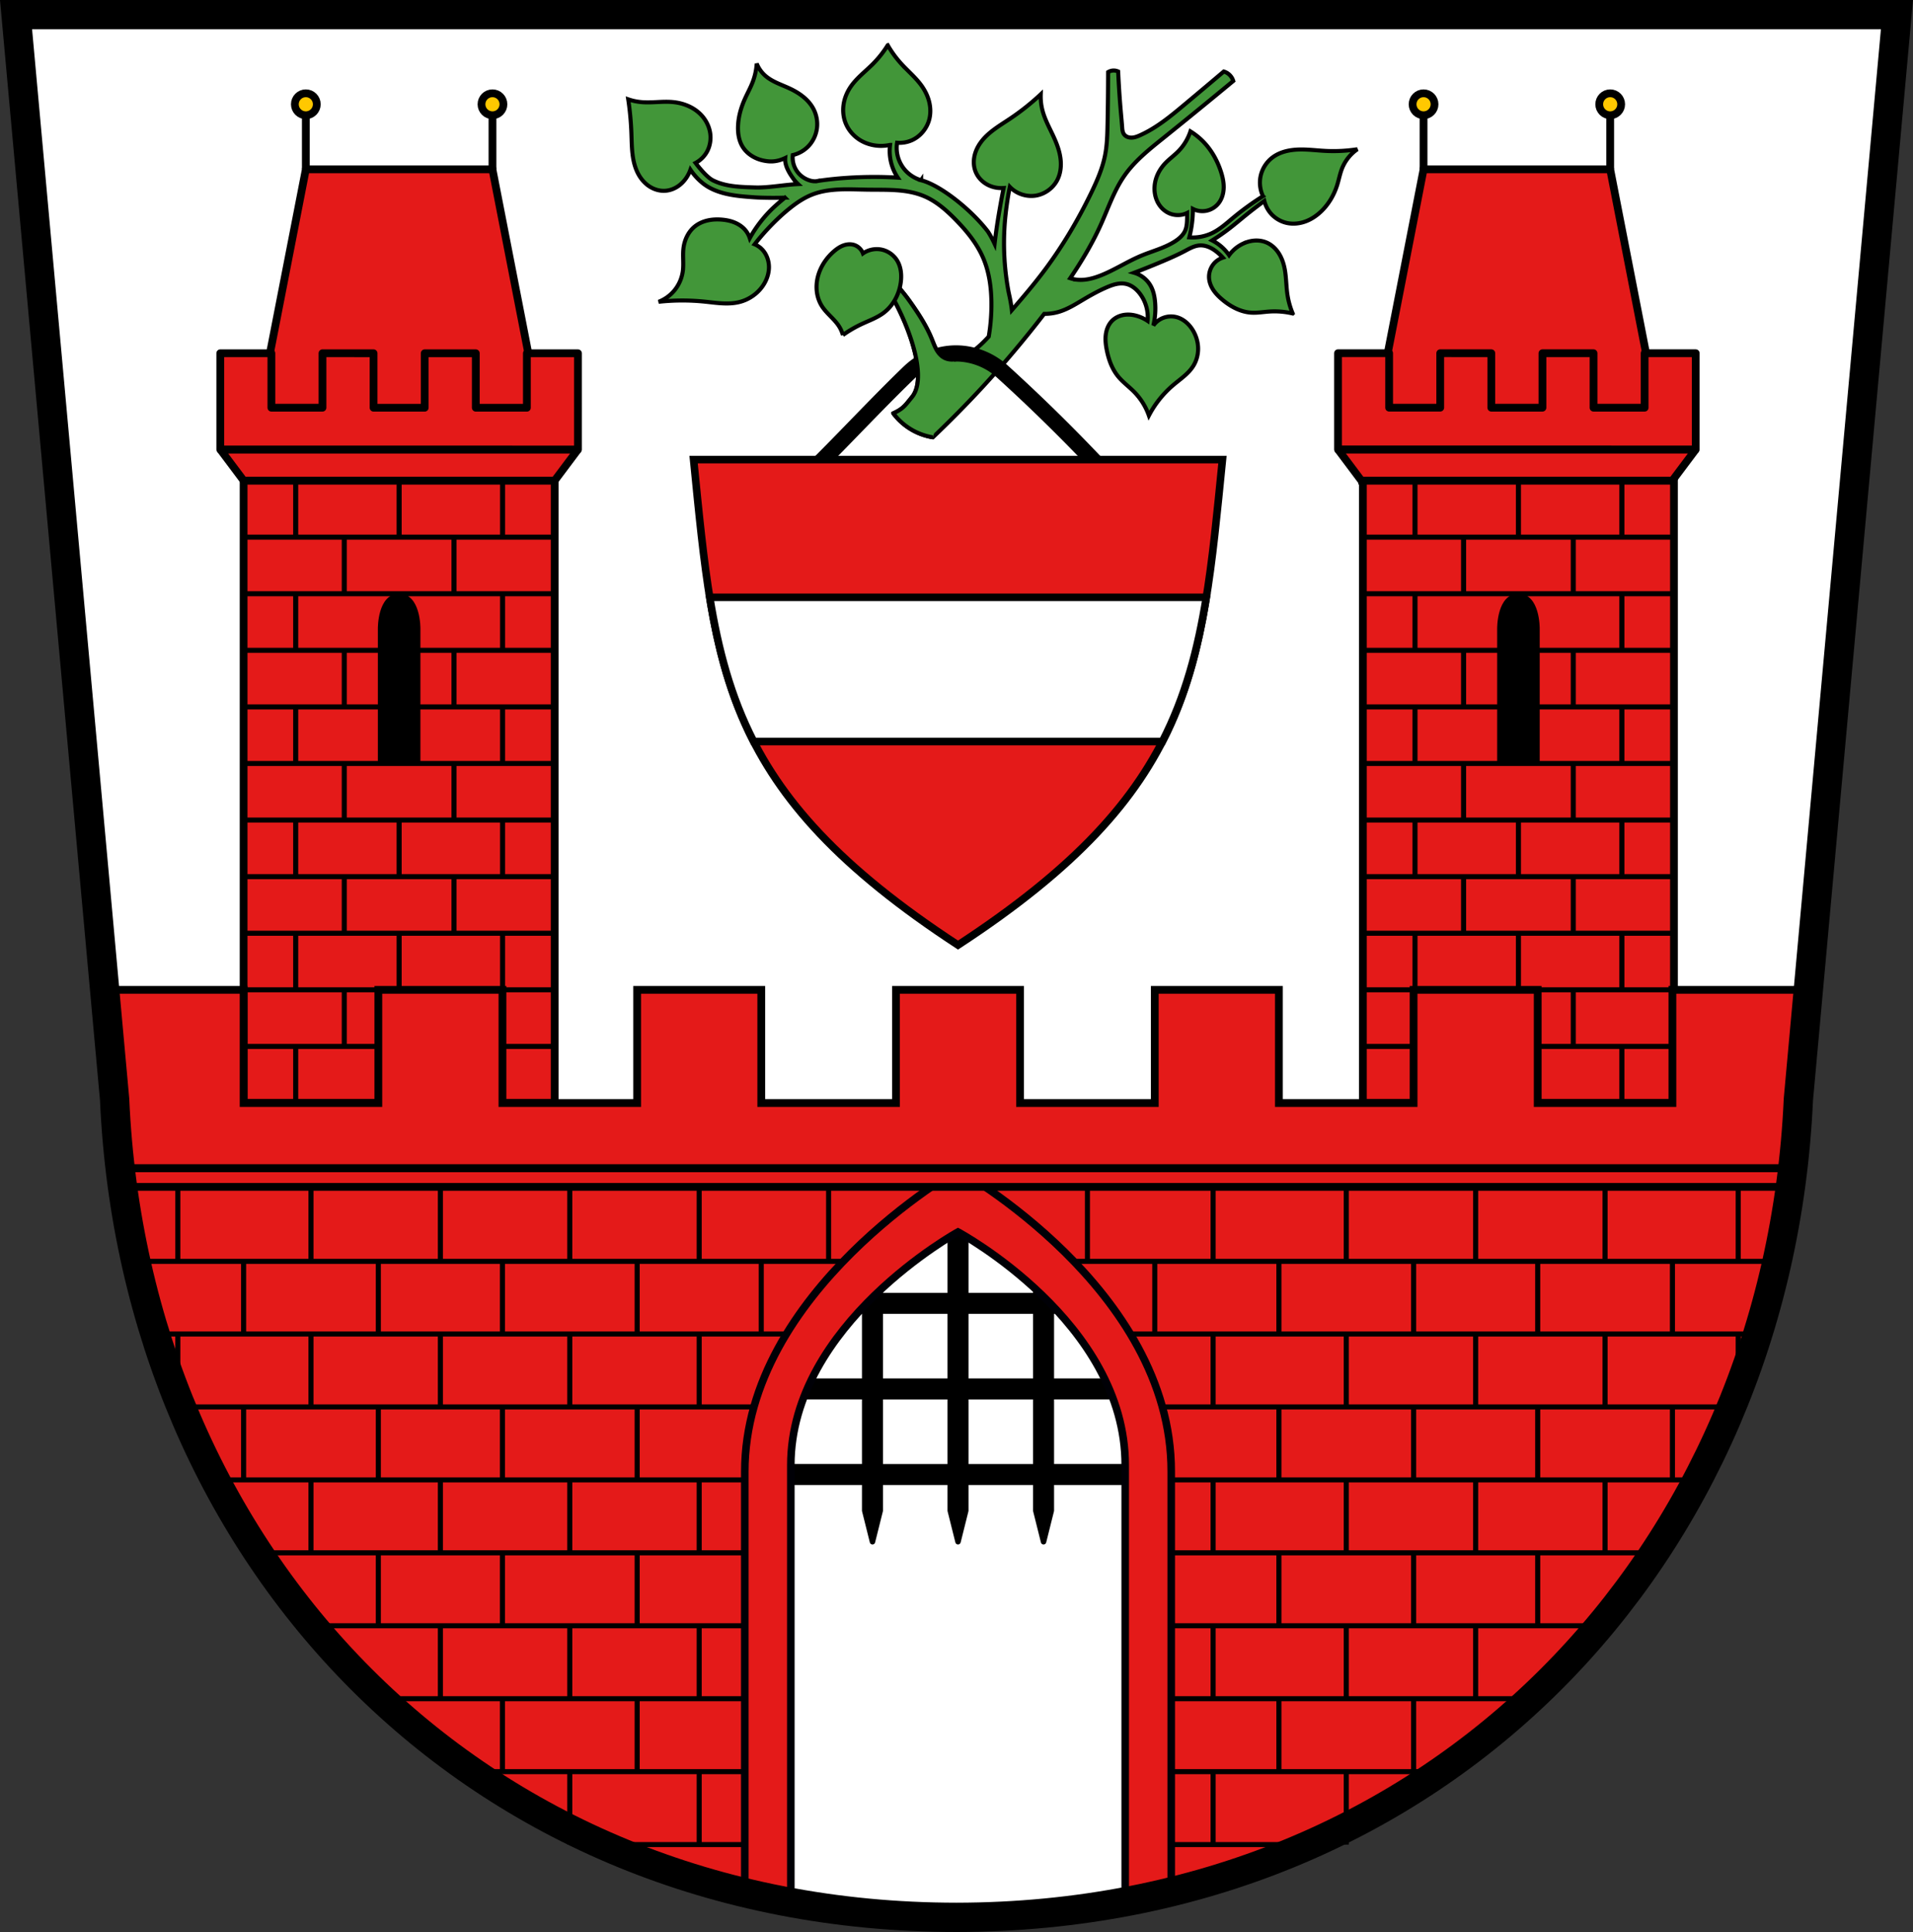
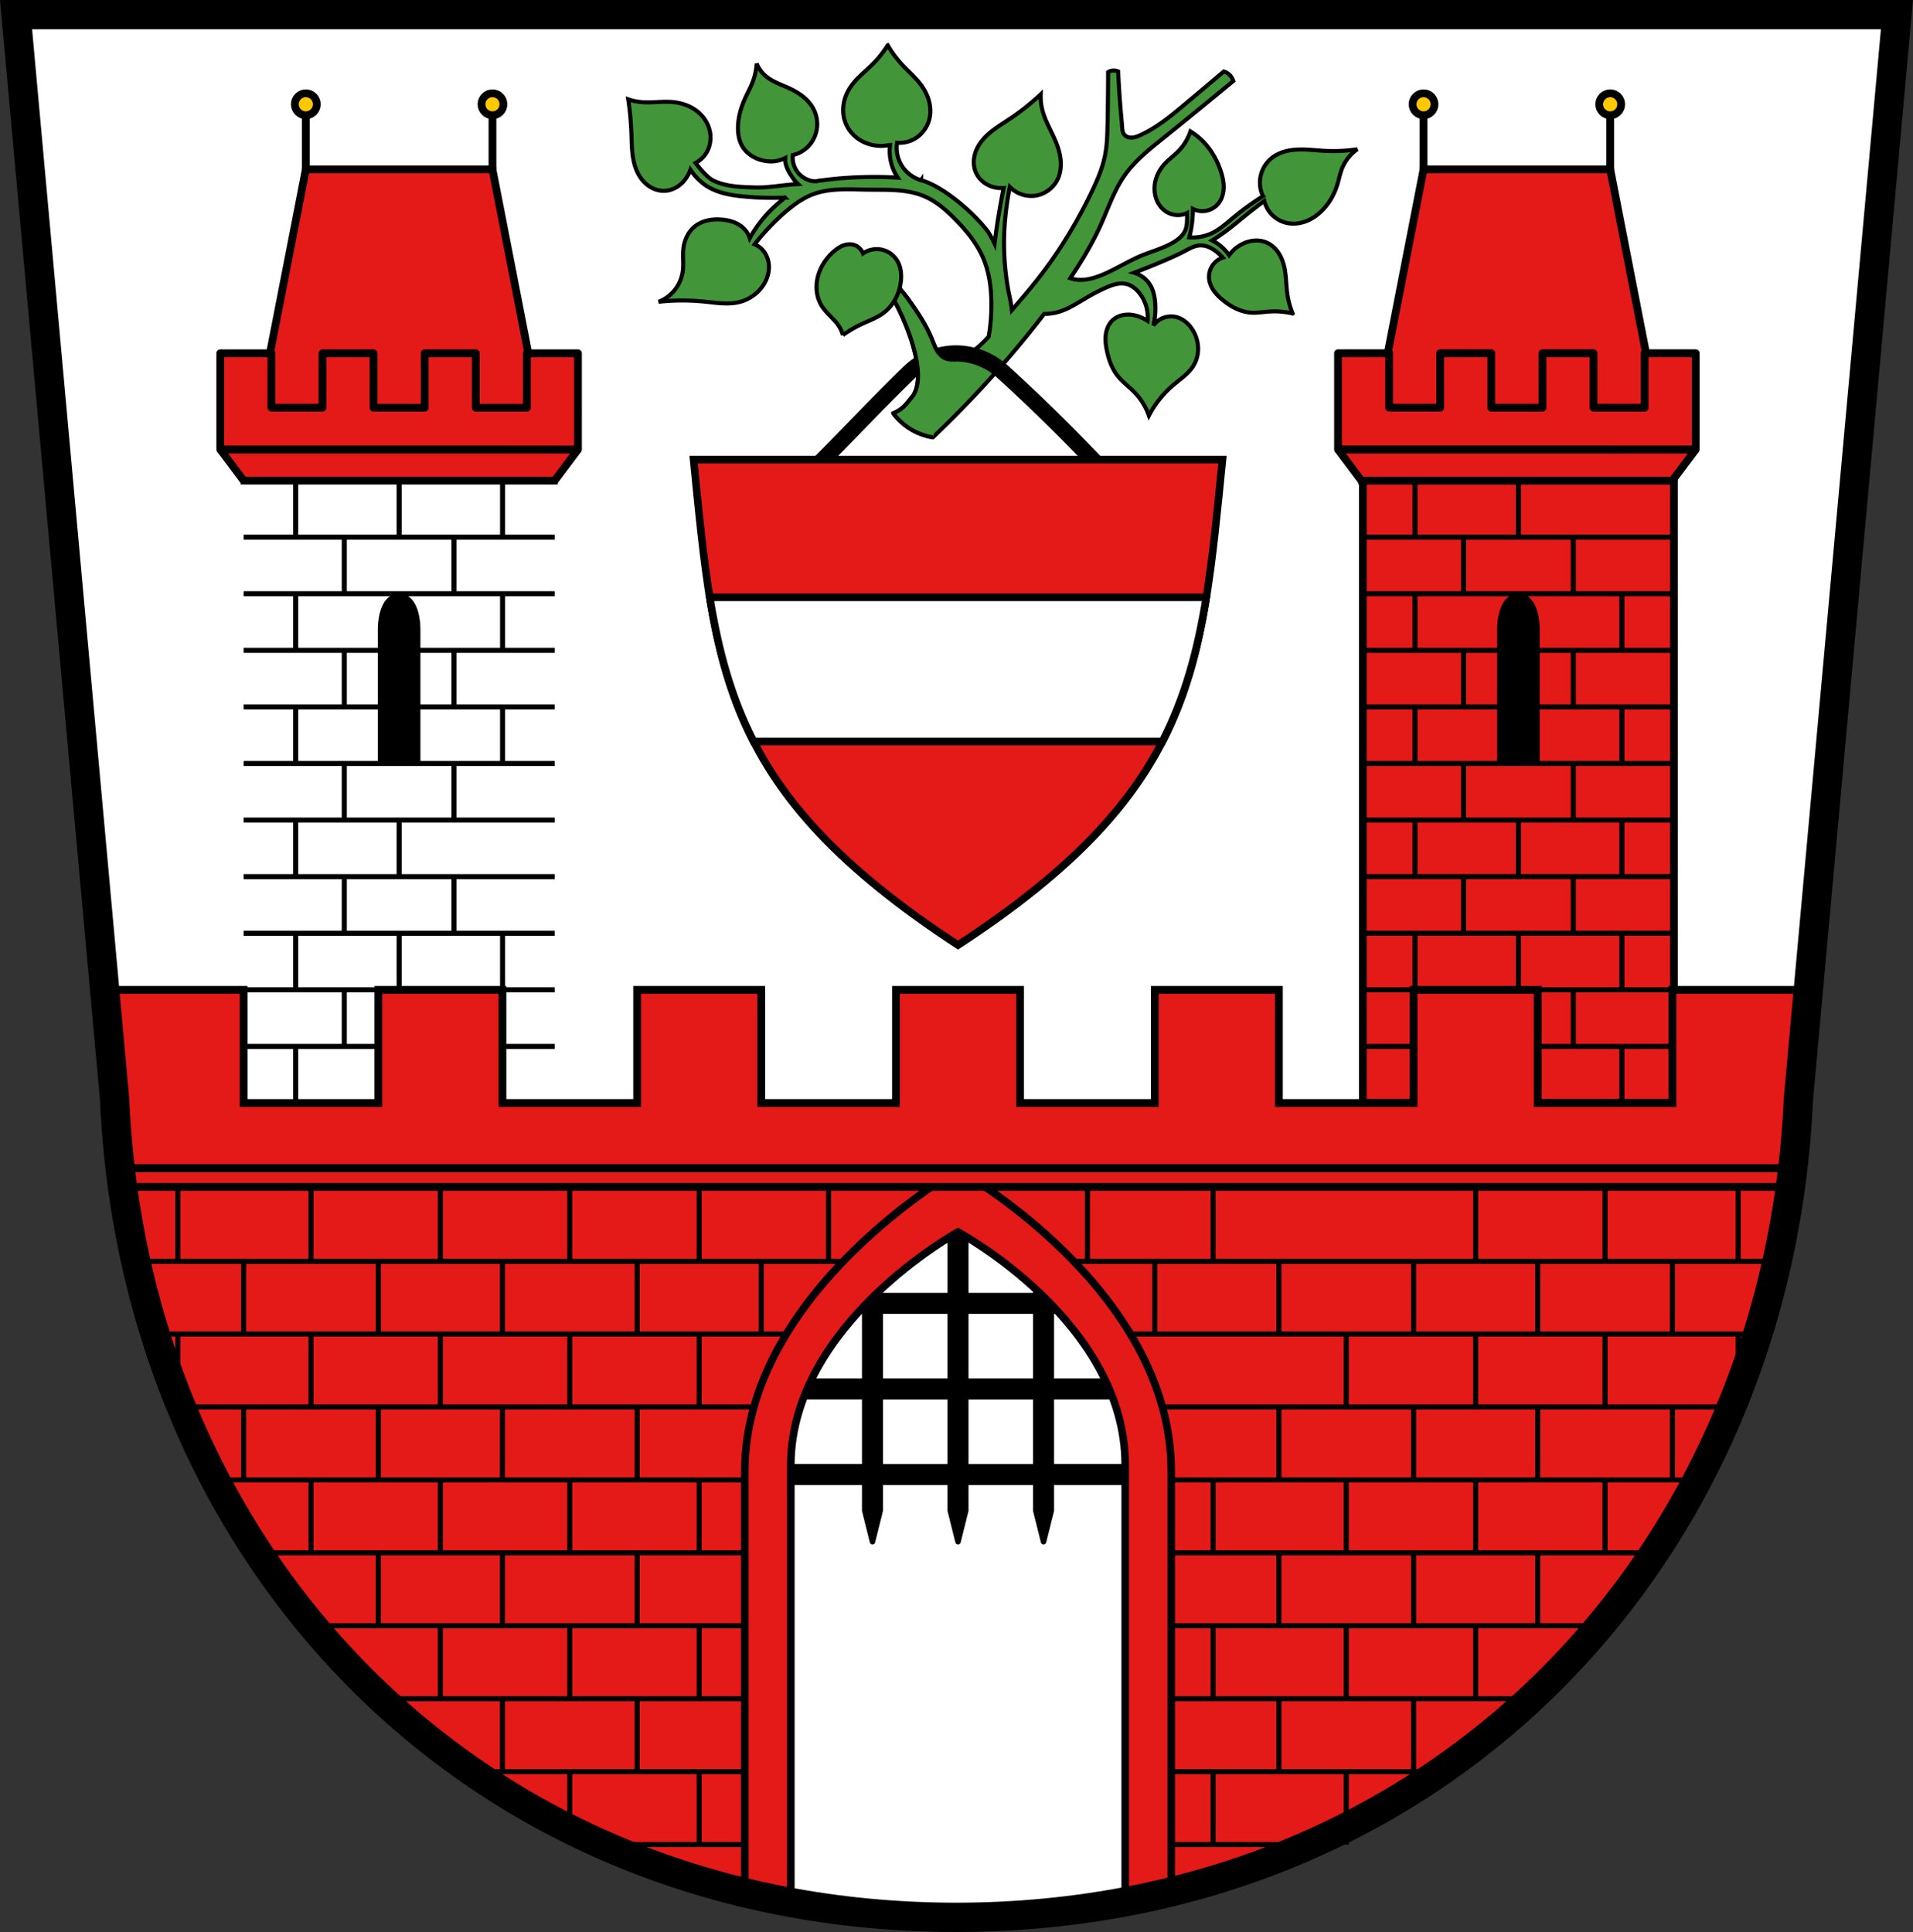
<svg xmlns="http://www.w3.org/2000/svg" version="1.1" id="svg2" width="1000" height="1010">
  <rect width="100%" height="100%" fill="#333333" stroke="none" />
  <defs id="defs6">
    <path d="M-441.61 501.57c1.053-8.221 4.853-16.07 10.651-21.988 7.6-7.764 18.267-12.1 25.424-20.27 5.02-5.733 8.05-13.353 7.558-20.958-.406-6.335-3.275-12.489-7.902-16.835-4.049-3.803-9.317-6.176-14.773-7.215a35.895 35.895 0 0 0-13.399 0 104.484 104.484 0 0 0-2.749-12.712 104.774 104.774 0 0 0-6.528-17.18 41.814 41.814 0 0 1-14.086 12.712 41.13 41.13 0 0 1 6.184 10.651 41.136 41.136 0 0 1 2.749 12.02 31.521 31.521 0 0 0-10.307-6.528c-4.464-1.727-9.413-2.41-14.09-1.374-6.254 1.386-11.67 5.9-14.43 11.681-2.573 5.389-2.896 11.668-1.718 17.522 1.429 7.102 4.975 13.679 9.62 19.24 9.578 11.467 23.639 18.742 32.3 30.921a45.84 45.84 0 0 1 5.497 10.307z" id="0" style="fill:#090;fill-rule:evenodd;stroke:#000;stroke-width:5;stroke-linejoin:round" />
    <path d="M-435.92 415.05a76.169 76.169 0 0 1 3.037 11.661 76.32 76.32 0 0 1-.201 27.67 61.547 61.547 0 0 0 4.616-23.808 61.542 61.542 0 0 0-4.494-22.593l-2.957 7.07z" id="1" style="fill-rule:evenodd;stroke:#000" />
    <path d="M-451.39 419.09a85.283 85.283 0 0 1 2.794 10.689 85.35 85.35 0 0 1 .486 29.517 61.547 61.547 0 0 0 4.616-23.808 61.542 61.542 0 0 0-4.494-22.593l-3.401 6.195z" id="2" style="fill-rule:evenodd;stroke:#000" />
  </defs>
  <style type="text/css" id="style887">.st0{opacity:.9;enable-background:new}</style>
  <path d="m8.41 5.1 51.66 568.534c10.594 239.153 187.378 428.564 441.207 428.687 253.6-.294 430.463-189.766 441.206-428.687L994.144 5.101H501.288Z" id="path7" style="fill:#fff;fill-opacity:1;fill-rule:evenodd;stroke-width:1.396" />
  <path style="fill:#e41a19;fill-opacity:1;stroke:none;stroke-width:4.066;stroke-linecap:butt;stroke-linejoin:miter;stroke-miterlimit:4;stroke-dasharray:none;stroke-opacity:1" d="M944.288 610.721c-4.878 52.174-17.727 71.056-37.965 119.388-32.558 77.757-85.108 147.976-154.41 195.925-37.48 25.932-79.423 45.156-123.08 58.218-78.404 23.458-163.03 26.914-242.516 7.446-53.218-13.035-104.04-36.283-147.986-69.023-48.029-35.78-87.416-82.536-117.486-134.349-19.604-33.78-35.392-69.851-45.875-107.479-9.308-33.41-14.411-35.45-15.151-70.126h884.469" id="path952" />
  <path style="fill:none;stroke:#000;stroke-width:2.647;stroke-linecap:butt;stroke-linejoin:miter;stroke-miterlimit:4;stroke-dasharray:none;stroke-opacity:1" d="M78.647 697.38h835.826" id="path1693" />
  <path style="fill:none;stroke:#000;stroke-width:2.647;stroke-linecap:butt;stroke-linejoin:miter;stroke-miterlimit:4;stroke-dasharray:none;stroke-opacity:1" d="M73.898 659.403h851.668" id="path1577" />
  <path style="fill:none;stroke:#000;stroke-width:2.647;stroke-linecap:butt;stroke-linejoin:miter;stroke-miterlimit:4;stroke-dasharray:none;stroke-opacity:1" d="M99.037 735.513h806.185" id="path1693-4" />
  <path style="fill:none;stroke:#000;stroke-width:2.647;stroke-linecap:butt;stroke-linejoin:miter;stroke-miterlimit:4;stroke-dasharray:none;stroke-opacity:1" d="M130.797 811.78h734.196" id="path1693-4-9" />
  <path style="fill:none;stroke:#000;stroke-width:2.647;stroke-linecap:butt;stroke-linejoin:miter;stroke-miterlimit:4;stroke-dasharray:none;stroke-opacity:1" d="M161.22 849.914h674.913" id="path1693-2" />
  <path style="fill:none;stroke:#000;stroke-width:2.647;stroke-linecap:butt;stroke-linejoin:miter;stroke-miterlimit:4;stroke-dasharray:none;stroke-opacity:1" d="m198.55 888.048 602.925-.001" id="path1693-4-3" />
  <path style="fill:none;stroke:#000;stroke-width:2.647;stroke-linecap:butt;stroke-linejoin:miter;stroke-miterlimit:4;stroke-dasharray:none;stroke-opacity:1" d="m245.912 926.182 505.53-.001" id="path1693-9-2" />
  <path style="fill:none;stroke:#000;stroke-width:2.647;stroke-linecap:butt;stroke-linejoin:miter;stroke-miterlimit:4;stroke-dasharray:none;stroke-opacity:1" d="m312.883 964.315 378.493-.001" id="path1693-4-9-4" />
  <path style="fill:#fff;fill-opacity:1;stroke:none;stroke-width:8.132px;stroke-linecap:butt;stroke-linejoin:miter;stroke-opacity:1" d="m500.791 627.796-66.424 54.46-27.071 39.774-6.159 81.35 1.582 185.247 94.943 14.25 103.647-11.875.346-216.096-9.84-51.484-42.243-63.086z" id="path1118" />
  <path style="color:#000;font-style:normal;font-variant:normal;font-weight:400;font-stretch:normal;font-size:medium;line-height:normal;font-family:sans-serif;font-variant-ligatures:normal;font-variant-position:normal;font-variant-caps:normal;font-variant-numeric:normal;font-variant-alternates:normal;font-feature-settings:normal;text-indent:0;text-align:start;text-decoration:none;text-decoration-line:none;text-decoration-style:solid;text-decoration-color:#000;letter-spacing:normal;word-spacing:normal;text-transform:none;writing-mode:lr-tb;direction:ltr;text-orientation:mixed;dominant-baseline:auto;baseline-shift:baseline;text-anchor:start;white-space:normal;shape-padding:0;clip-rule:nonzero;display:inline;overflow:visible;visibility:visible;opacity:1;isolation:auto;mix-blend-mode:normal;color-interpolation:sRGB;color-interpolation-filters:linearRGB;solid-color:#000;solid-opacity:1;vector-effect:none;fill:#000;fill-opacity:1;fill-rule:nonzero;stroke:#000;stroke-width:2.846;stroke-linecap:round;stroke-linejoin:round;stroke-miterlimit:4;stroke-dasharray:none;stroke-dashoffset:0;stroke-opacity:1;color-rendering:auto;image-rendering:auto;shape-rendering:auto;text-rendering:auto;enable-background:accumulate" d="M452.011 660.336v16.952h-26.338l-2.117 8.135h28.455v36.607h-44.715v8.135h44.715v36.607h-44.715v8.134h44.715v14.824l4.065 16.27 4.065-16.27v-14.824h36.585v14.824l4.066 16.27 4.064-16.27v-14.824h36.586v14.824l4.065 16.27 4.065-16.27v-14.824h52.083v-8.134h-52.083v-36.607h52.083v-8.135h-52.083v-36.607h19.563v-8.135h-19.563v-16.952l-8.13-16.27v33.222h-36.586v-33.222l-4.064-16.27-4.066 16.27v33.222h-36.585v-33.222zm8.13 25.087h36.585v36.607h-36.585Zm44.715 0h36.586v36.607h-36.586zm-44.715 44.742h36.585v36.607h-36.585Zm44.715 0h36.586v36.607h-36.586z" id="path977" />
  <path style="fill:none;stroke:#000;stroke-width:2.647;stroke-linecap:butt;stroke-linejoin:miter;stroke-miterlimit:4;stroke-dasharray:none;stroke-opacity:1" d="M106.171 773.647h785.012" id="path1693-9" />
  <path style="opacity:1;fill:#e41a19;fill-opacity:1;fill-rule:evenodd;stroke:#000006;stroke-width:3.959;stroke-linecap:square;stroke-linejoin:miter;stroke-miterlimit:4;stroke-dasharray:none;stroke-dashoffset:0;stroke-opacity:1;paint-order:markers fill stroke" d="M500.794 611.522S389.34 674.985 389.34 769.309v215.16c7.975 1.65 15.995 3.129 24.056 4.496V765.972c0-73.961 87.398-121.911 87.398-121.911s87.502 46.944 87.398 121.911v223.454c7.955-1.444 15.962-3.05 24.057-4.957v-215.16c.132-95.608-111.455-157.787-111.455-157.787Z" id="rect912-1" />
  <path style="fill:#e41a19;fill-opacity:1;stroke:none;stroke-width:8.132px;stroke-linecap:butt;stroke-linejoin:miter;stroke-opacity:1" d="M59.819 610.721v9.744H936.16l8.127-9.744z" id="path975" />
-   <path style="opacity:1;fill:#e41a19;fill-opacity:1;fill-rule:evenodd;stroke:#000;stroke-width:4.057;stroke-linecap:square;stroke-linejoin:miter;stroke-miterlimit:4;stroke-dasharray:none;stroke-dashoffset:0;stroke-opacity:1;paint-order:markers fill stroke" id="rect1198" d="M127.344 251.23h162.601v325.394H127.344z" />
  <path style="fill:none;stroke:#000;stroke-width:2.647;stroke-linecap:butt;stroke-linejoin:miter;stroke-miterlimit:4;stroke-dasharray:none;stroke-opacity:1" d="M127.344 547.042h162.601" id="path903-5" />
  <path style="opacity:1;fill:#e41a19;fill-opacity:1;fill-rule:evenodd;stroke:#000;stroke-width:4.057;stroke-linecap:square;stroke-linejoin:miter;stroke-miterlimit:4;stroke-dasharray:none;stroke-dashoffset:0;stroke-opacity:1;paint-order:markers fill stroke" id="rect1198-38" transform="scale(-1 1)" d="M-875.043 251.23h162.601v325.394h-162.601z" />
  <path style="fill:none;stroke:#000;stroke-width:2.647;stroke-linecap:butt;stroke-linejoin:miter;stroke-miterlimit:4;stroke-dasharray:none;stroke-opacity:1" d="M875.043 547.042h-162.6" id="path903-5-0" />
  <path style="opacity:1;fill:#e41a19;fill-opacity:1;fill-rule:evenodd;stroke:#000;stroke-width:4.066;stroke-linecap:square;stroke-linejoin:miter;stroke-miterlimit:4;stroke-dasharray:none;stroke-dashoffset:0;stroke-opacity:1;paint-order:markers fill stroke" d="M58.562 517.46v93.26H939.11l3.916-93.26H874.23v59.163H803.82v-59.162H738.94v59.162h-70.408v-59.162h-64.881v59.162h-70.424v-59.162h-64.866v59.162h-70.423v-59.162h-64.881v59.162h-70.408v-59.162h-64.882v59.162h-70.423v-59.162H58.562z" id="rect1120" />
  <path style="fill:none;fill-rule:evenodd;stroke:#000;stroke-width:15.32" id="path9" d="m8.388 7.66 51.53 567.086C70.484 813.289 246.818 1002.218 500 1002.34c252.954-.293 429.367-189.283 440.083-427.594L991.613 7.66H500.012Z" />
  <path style="fill:none;stroke:#000;stroke-width:.5;stroke-linecap:butt;stroke-linejoin:miter;stroke-miterlimit:4;stroke-dasharray:none;stroke-opacity:1" d="M-129.71 82.035h107.791" id="path930" transform="matrix(8.13 0 0 8.135 1114.36 -46.876)" />
  <path style="fill:none;stroke:#000;stroke-width:.5;stroke-linecap:butt;stroke-linejoin:miter;stroke-miterlimit:4;stroke-dasharray:none;stroke-opacity:1" d="M-129.71 82.035h108.791" id="path930-3" transform="matrix(8.13 0 0 8.135 1114.36 -56.62)" />
  <path style="opacity:1;fill:#e41a19;fill-opacity:1;fill-rule:evenodd;stroke:#000;stroke-width:4.066;stroke-linecap:round;stroke-linejoin:miter;stroke-miterlimit:4;stroke-dasharray:none;stroke-dashoffset:0;stroke-opacity:1;paint-order:markers fill stroke" d="M159.867 88.534h97.56l31.704 162.696H128.156Z" id="rect1198-3" />
  <path style="opacity:1;fill:#e41a19;fill-opacity:1;fill-rule:evenodd;stroke:#000;stroke-width:4.066;stroke-linecap:square;stroke-linejoin:bevel;stroke-miterlimit:4;stroke-dasharray:none;stroke-dashoffset:0;stroke-opacity:1;paint-order:markers fill stroke" d="m115.148 234.96 186.991.004-12.194 16.266h-162.6z" id="rect1198-3-0" />
  <path style="opacity:1;fill:#000;fill-opacity:1;fill-rule:evenodd;stroke:none;stroke-width:4.098;stroke-linecap:round;stroke-linejoin:round;stroke-miterlimit:4;stroke-dasharray:none;stroke-dashoffset:0;stroke-opacity:1;paint-order:markers fill stroke" d="M804.864 328.667s.28-18.285-11.12-18.285c-11.4 0-11.122 18.285-11.122 18.285v70.466h22.242z" id="rect1510-4" />
  <path style="opacity:1;fill:#e41a19;fill-opacity:1;fill-rule:evenodd;stroke:#000;stroke-width:4.066;stroke-linecap:round;stroke-linejoin:miter;stroke-miterlimit:4;stroke-dasharray:none;stroke-dashoffset:0;stroke-opacity:1;paint-order:markers fill stroke" d="M744.153 88.534h97.56l31.704 162.696H712.442Z" id="rect1198-3-2" />
  <path style="fill:none;stroke:#000;stroke-width:2.647;stroke-linecap:butt;stroke-linejoin:miter;stroke-miterlimit:4;stroke-dasharray:none;stroke-opacity:1" d="M875.043 280.811h-162.6" id="path903-6" />
  <path style="opacity:1;fill:#e41a19;fill-opacity:1;fill-rule:evenodd;stroke:#000;stroke-width:4.066;stroke-linecap:square;stroke-linejoin:bevel;stroke-miterlimit:4;stroke-dasharray:none;stroke-dashoffset:0;stroke-opacity:1;paint-order:markers fill stroke" d="m699.432 234.96 186.991.004-12.194 16.266H711.628Z" id="rect1198-3-0-9" />
  <path style="fill:none;stroke:#000;stroke-width:4.066;stroke-linecap:butt;stroke-linejoin:miter;stroke-miterlimit:4;stroke-dasharray:none;stroke-opacity:1" d="M159.867 88.534V54.51" id="path1324" />
  <path style="fill:none;stroke:#000;stroke-width:4.066;stroke-linecap:butt;stroke-linejoin:miter;stroke-miterlimit:4;stroke-dasharray:none;stroke-opacity:1" d="M257.428 88.534V54.51" id="path1324-5" />
  <path style="fill:none;stroke:#000;stroke-width:4.066;stroke-linecap:butt;stroke-linejoin:miter;stroke-miterlimit:4;stroke-dasharray:none;stroke-opacity:1" d="M744.153 88.534V54.51" id="path1324-6" />
  <path style="fill:none;stroke:#000;stroke-width:4.066;stroke-linecap:butt;stroke-linejoin:miter;stroke-miterlimit:4;stroke-dasharray:none;stroke-opacity:1" d="M841.714 88.534V54.51" id="path1324-9" />
  <ellipse style="opacity:1;fill:#ffc800;fill-opacity:1;fill-rule:evenodd;stroke:#000;stroke-width:4.066;stroke-linecap:round;stroke-linejoin:bevel;stroke-miterlimit:4;stroke-dasharray:none;stroke-dashoffset:0;stroke-opacity:1;paint-order:markers fill stroke" id="path1353" cx="159.867" cy="54.511" rx="5.736" ry="5.74" />
  <ellipse style="opacity:1;fill:#ffc800;fill-opacity:1;fill-rule:evenodd;stroke:#000;stroke-width:4.066;stroke-linecap:round;stroke-linejoin:bevel;stroke-miterlimit:4;stroke-dasharray:none;stroke-dashoffset:0;stroke-opacity:1;paint-order:markers fill stroke" id="path1353-7" cx="257.428" cy="54.511" rx="5.736" ry="5.74" />
  <ellipse style="opacity:1;fill:#ffc800;fill-opacity:1;fill-rule:evenodd;stroke:#000;stroke-width:4.066;stroke-linecap:round;stroke-linejoin:bevel;stroke-miterlimit:4;stroke-dasharray:none;stroke-dashoffset:0;stroke-opacity:1;paint-order:markers fill stroke" id="path1353-70" cx="744.153" cy="54.511" rx="5.736" ry="5.74" />
  <ellipse style="opacity:1;fill:#ffc800;fill-opacity:1;fill-rule:evenodd;stroke:#000;stroke-width:4.066;stroke-linecap:round;stroke-linejoin:bevel;stroke-miterlimit:4;stroke-dasharray:none;stroke-dashoffset:0;stroke-opacity:1;paint-order:markers fill stroke" id="path1353-2" cx="841.714" cy="54.511" rx="5.736" ry="5.74" />
  <path style="opacity:1;fill:#e41a19;fill-opacity:1;fill-rule:evenodd;stroke:#000;stroke-width:4.066;stroke-linecap:butt;stroke-linejoin:round;stroke-miterlimit:4;stroke-dasharray:none;stroke-dashoffset:0;stroke-opacity:1;paint-order:markers fill stroke" d="M115.141 184.665v50.302H248.715l26.709.017h26.708V184.68h-26.708v28.472h-26.709v-28.472h-26.708v28.472h-26.725v-28.472l-26.708-.016v28.472h-26.709v-28.472z" id="rect1276-4" />
  <path style="opacity:1;fill:#e41a19;fill-opacity:1;fill-rule:evenodd;stroke:#000;stroke-width:4.066;stroke-linecap:butt;stroke-linejoin:round;stroke-miterlimit:4;stroke-dasharray:none;stroke-dashoffset:0;stroke-opacity:1;paint-order:markers fill stroke" d="M699.432 184.645v50.302H833.006l26.709.017h26.708V184.66h-26.708v28.472h-26.709V184.66h-26.708v28.472h-26.725V184.66l-26.708-.016v28.472h-26.709v-28.472z" id="rect1276-4-7" />
  <path style="opacity:1;fill:#000;fill-opacity:1;fill-rule:evenodd;stroke:none;stroke-width:2;stroke-linecap:round;stroke-linejoin:round;stroke-miterlimit:4;stroke-dasharray:none;stroke-dashoffset:0;stroke-opacity:1;paint-order:markers fill stroke" d="M197.523 328.667s-.279-18.285 11.12-18.285c11.4 0 11.123 18.285 11.123 18.285v70.466h-22.243z" id="rect1510" />
  <path style="fill:none;stroke:#000;stroke-width:2.647;stroke-linecap:butt;stroke-linejoin:miter;stroke-miterlimit:4;stroke-dasharray:none;stroke-opacity:1" d="M127.344 280.811h162.601" id="path903" />
  <path style="fill:none;stroke:#000;stroke-width:2.647;stroke-linecap:butt;stroke-linejoin:miter;stroke-miterlimit:4;stroke-dasharray:none;stroke-opacity:1" d="M127.344 428.717h162.601" id="path903-9" />
  <path style="fill:none;stroke:#000;stroke-width:2.647;stroke-linecap:butt;stroke-linejoin:miter;stroke-miterlimit:4;stroke-dasharray:none;stroke-opacity:1" d="m127.344 399.133 162.601.003" id="path903-9-8" />
  <path style="fill:none;stroke:#000;stroke-width:2.647;stroke-linecap:butt;stroke-linejoin:miter;stroke-miterlimit:4;stroke-dasharray:none;stroke-opacity:1" d="M127.344 369.555h162.601" id="path903-9-0" />
  <path style="fill:none;stroke:#000;stroke-width:2.647;stroke-linecap:butt;stroke-linejoin:miter;stroke-miterlimit:4;stroke-dasharray:none;stroke-opacity:1" d="M127.344 339.973h162.601" id="path903-9-09" />
  <path style="fill:none;stroke:#000;stroke-width:2.647;stroke-linecap:butt;stroke-linejoin:miter;stroke-miterlimit:4;stroke-dasharray:none;stroke-opacity:1" d="M127.344 310.392h162.601" id="path903-9-4" />
  <path style="fill:none;stroke:#000;stroke-width:2.647;stroke-linecap:butt;stroke-linejoin:miter;stroke-miterlimit:4;stroke-dasharray:none;stroke-opacity:1" d="M127.344 458.298h162.601" id="path903-0" />
  <path style="fill:none;stroke:#000;stroke-width:2.647;stroke-linecap:butt;stroke-linejoin:miter;stroke-miterlimit:4;stroke-dasharray:none;stroke-opacity:1" d="M127.344 487.88h162.601" id="path903-3" />
  <path style="fill:none;stroke:#000;stroke-width:2.647;stroke-linecap:butt;stroke-linejoin:miter;stroke-miterlimit:4;stroke-dasharray:none;stroke-opacity:1" d="M127.344 517.46h162.601" id="path903-2" />
  <path style="fill:none;stroke:#000;stroke-width:2.647;stroke-linecap:butt;stroke-linejoin:miter;stroke-miterlimit:4;stroke-dasharray:none;stroke-opacity:1" d="M208.644 250.25v29.581" id="path1001" />
  <path style="fill:none;stroke:#000;stroke-width:2.647;stroke-linecap:butt;stroke-linejoin:miter;stroke-miterlimit:4;stroke-dasharray:none;stroke-opacity:1" d="M208.644 428.128v29.581" id="path1001-2" />
  <path style="fill:none;stroke:#000;stroke-width:2.647;stroke-linecap:butt;stroke-linejoin:miter;stroke-miterlimit:4;stroke-dasharray:none;stroke-opacity:1" d="M208.644 487.369v29.58" id="path1001-6" />
  <path style="fill:none;stroke:#000;stroke-width:2.647;stroke-linecap:butt;stroke-linejoin:miter;stroke-miterlimit:4;stroke-dasharray:none;stroke-opacity:1" d="M154.57 251.27v29.581" id="path1001-8" />
  <path style="fill:none;stroke:#000;stroke-width:2.647;stroke-linecap:butt;stroke-linejoin:miter;stroke-miterlimit:4;stroke-dasharray:none;stroke-opacity:1" d="M262.72 251.287v29.58" id="path1001-26" />
  <path style="fill:none;stroke:#000;stroke-width:2.647;stroke-linecap:butt;stroke-linejoin:miter;stroke-miterlimit:4;stroke-dasharray:none;stroke-opacity:1" d="M154.57 310.51v29.581" id="path1001-8-8" />
  <path style="fill:none;stroke:#000;stroke-width:2.647;stroke-linecap:butt;stroke-linejoin:miter;stroke-miterlimit:4;stroke-dasharray:none;stroke-opacity:1" d="M154.57 369.75v29.581" id="path1001-8-6" />
  <path style="fill:none;stroke:#000;stroke-width:2.647;stroke-linecap:butt;stroke-linejoin:miter;stroke-miterlimit:4;stroke-dasharray:none;stroke-opacity:1" d="M154.57 428.991v29.58" id="path1001-8-82" />
  <path style="fill:none;stroke:#000;stroke-width:2.647;stroke-linecap:butt;stroke-linejoin:miter;stroke-miterlimit:4;stroke-dasharray:none;stroke-opacity:1" d="M154.57 488.231v29.58" id="path1001-8-0" />
  <path style="fill:none;stroke:#000;stroke-width:2.647;stroke-linecap:butt;stroke-linejoin:miter;stroke-miterlimit:4;stroke-dasharray:none;stroke-opacity:1" d="M154.57 547.471v29.581" id="path1001-8-7" />
  <path style="fill:none;stroke:#000;stroke-width:2.647;stroke-linecap:butt;stroke-linejoin:miter;stroke-miterlimit:4;stroke-dasharray:none;stroke-opacity:1" d="M262.72 310.527v29.58" id="path1001-8-9" />
  <path style="fill:none;stroke:#000;stroke-width:2.647;stroke-linecap:butt;stroke-linejoin:miter;stroke-miterlimit:4;stroke-dasharray:none;stroke-opacity:1" d="M262.72 369.767v29.58" id="path1001-8-4" />
-   <path style="fill:none;stroke:#000;stroke-width:2.647;stroke-linecap:butt;stroke-linejoin:miter;stroke-miterlimit:4;stroke-dasharray:none;stroke-opacity:1" d="M262.72 429.007v29.581" id="path1001-8-86" />
  <path style="fill:none;stroke:#000;stroke-width:2.647;stroke-linecap:butt;stroke-linejoin:miter;stroke-miterlimit:4;stroke-dasharray:none;stroke-opacity:1" d="M262.72 488.247v29.581" id="path1001-8-41" />
  <path style="fill:none;stroke:#000;stroke-width:2.647;stroke-linecap:butt;stroke-linejoin:miter;stroke-miterlimit:4;stroke-dasharray:none;stroke-opacity:1" d="M179.977 280.851v29.58" id="path1001-28" />
  <path style="fill:none;stroke:#000;stroke-width:2.647;stroke-linecap:butt;stroke-linejoin:miter;stroke-miterlimit:4;stroke-dasharray:none;stroke-opacity:1" d="M237.313 280.867v29.581" id="path1001-4" />
  <path style="fill:none;stroke:#000;stroke-width:2.647;stroke-linecap:butt;stroke-linejoin:miter;stroke-miterlimit:4;stroke-dasharray:none;stroke-opacity:1" d="M179.977 340.091v29.581" id="path1001-28-8" />
  <path style="fill:none;stroke:#000;stroke-width:2.647;stroke-linecap:butt;stroke-linejoin:miter;stroke-miterlimit:4;stroke-dasharray:none;stroke-opacity:1" d="M237.313 340.108v29.58" id="path1001-4-8" />
  <path style="fill:none;stroke:#000;stroke-width:2.647;stroke-linecap:butt;stroke-linejoin:miter;stroke-miterlimit:4;stroke-dasharray:none;stroke-opacity:1" d="M179.977 399.331v29.581" id="path1001-28-80" />
  <path style="fill:none;stroke:#000;stroke-width:2.647;stroke-linecap:butt;stroke-linejoin:miter;stroke-miterlimit:4;stroke-dasharray:none;stroke-opacity:1" d="M237.313 399.348v29.58" id="path1001-4-4" />
  <path style="fill:none;stroke:#000;stroke-width:2.647;stroke-linecap:butt;stroke-linejoin:miter;stroke-miterlimit:4;stroke-dasharray:none;stroke-opacity:1" d="M179.977 458.572v29.58" id="path1001-28-0" />
  <path style="fill:none;stroke:#000;stroke-width:2.647;stroke-linecap:butt;stroke-linejoin:miter;stroke-miterlimit:4;stroke-dasharray:none;stroke-opacity:1" d="M237.313 458.588v29.58" id="path1001-4-41" />
  <path style="fill:none;stroke:#000;stroke-width:2.647;stroke-linecap:butt;stroke-linejoin:miter;stroke-miterlimit:4;stroke-dasharray:none;stroke-opacity:1" d="M179.977 517.812v29.58" id="path1001-28-9" />
  <path style="fill:none;stroke:#000;stroke-width:2.647;stroke-linecap:butt;stroke-linejoin:miter;stroke-miterlimit:4;stroke-dasharray:none;stroke-opacity:1" d="M875.043 428.717h-162.6" id="path903-9-41" />
  <path style="fill:none;stroke:#000;stroke-width:2.647;stroke-linecap:butt;stroke-linejoin:miter;stroke-miterlimit:4;stroke-dasharray:none;stroke-opacity:1" d="m875.043 399.133-162.6.003" id="path903-9-8-2" />
  <path style="fill:none;stroke:#000;stroke-width:2.647;stroke-linecap:butt;stroke-linejoin:miter;stroke-miterlimit:4;stroke-dasharray:none;stroke-opacity:1" d="M875.043 369.555h-162.6" id="path903-9-0-2" />
  <path style="fill:none;stroke:#000;stroke-width:2.647;stroke-linecap:butt;stroke-linejoin:miter;stroke-miterlimit:4;stroke-dasharray:none;stroke-opacity:1" d="M875.043 339.973h-162.6" id="path903-9-09-6" />
  <path style="fill:none;stroke:#000;stroke-width:2.647;stroke-linecap:butt;stroke-linejoin:miter;stroke-miterlimit:4;stroke-dasharray:none;stroke-opacity:1" d="M875.043 310.392h-162.6" id="path903-9-4-1" />
  <path style="fill:none;stroke:#000;stroke-width:2.647;stroke-linecap:butt;stroke-linejoin:miter;stroke-miterlimit:4;stroke-dasharray:none;stroke-opacity:1" d="M875.043 458.298h-162.6" id="path903-0-5" />
  <path style="fill:none;stroke:#000;stroke-width:2.647;stroke-linecap:butt;stroke-linejoin:miter;stroke-miterlimit:4;stroke-dasharray:none;stroke-opacity:1" d="M875.043 487.88h-162.6" id="path903-3-5" />
  <path style="fill:none;stroke:#000;stroke-width:2.647;stroke-linecap:butt;stroke-linejoin:miter;stroke-miterlimit:4;stroke-dasharray:none;stroke-opacity:1" d="M875.043 517.46h-162.6" id="path903-2-8" />
  <path style="fill:none;stroke:#000;stroke-width:2.647;stroke-linecap:butt;stroke-linejoin:miter;stroke-miterlimit:4;stroke-dasharray:none;stroke-opacity:1" d="M793.744 250.25v29.581" id="path1001-9" />
  <path style="fill:none;stroke:#000;stroke-width:2.647;stroke-linecap:butt;stroke-linejoin:miter;stroke-miterlimit:4;stroke-dasharray:none;stroke-opacity:1" d="M793.744 428.128v29.581" id="path1001-2-2" />
  <path style="fill:none;stroke:#000;stroke-width:2.647;stroke-linecap:butt;stroke-linejoin:miter;stroke-miterlimit:4;stroke-dasharray:none;stroke-opacity:1" d="M793.744 487.369v29.58" id="path1001-6-8" />
-   <path style="fill:none;stroke:#000;stroke-width:2.647;stroke-linecap:butt;stroke-linejoin:miter;stroke-miterlimit:4;stroke-dasharray:none;stroke-opacity:1" d="M847.818 251.27v29.581" id="path1001-8-5" />
  <path style="fill:none;stroke:#000;stroke-width:2.647;stroke-linecap:butt;stroke-linejoin:miter;stroke-miterlimit:4;stroke-dasharray:none;stroke-opacity:1" d="M739.667 251.287v29.58" id="path1001-26-9" />
  <path style="fill:none;stroke:#000;stroke-width:2.647;stroke-linecap:butt;stroke-linejoin:miter;stroke-miterlimit:4;stroke-dasharray:none;stroke-opacity:1" d="M847.818 310.51v29.581" id="path1001-8-8-2" />
  <path style="fill:none;stroke:#000;stroke-width:2.647;stroke-linecap:butt;stroke-linejoin:miter;stroke-miterlimit:4;stroke-dasharray:none;stroke-opacity:1" d="M847.818 369.75v29.581" id="path1001-8-6-6" />
  <path style="fill:none;stroke:#000;stroke-width:2.647;stroke-linecap:butt;stroke-linejoin:miter;stroke-miterlimit:4;stroke-dasharray:none;stroke-opacity:1" d="M847.818 428.99v29.582" id="path1001-8-82-9" />
  <path style="fill:none;stroke:#000;stroke-width:2.647;stroke-linecap:butt;stroke-linejoin:miter;stroke-miterlimit:4;stroke-dasharray:none;stroke-opacity:1" d="M847.818 488.231v29.58" id="path1001-8-0-2" />
  <path style="fill:none;stroke:#000;stroke-width:2.647;stroke-linecap:butt;stroke-linejoin:miter;stroke-miterlimit:4;stroke-dasharray:none;stroke-opacity:1" d="M847.818 547.471v29.581" id="path1001-8-7-5" />
  <path style="fill:none;stroke:#000;stroke-width:2.647;stroke-linecap:butt;stroke-linejoin:miter;stroke-miterlimit:4;stroke-dasharray:none;stroke-opacity:1" d="M739.667 310.527v29.58" id="path1001-8-9-7" />
  <path style="fill:none;stroke:#000;stroke-width:2.647;stroke-linecap:butt;stroke-linejoin:miter;stroke-miterlimit:4;stroke-dasharray:none;stroke-opacity:1" d="M739.667 369.767v29.58" id="path1001-8-4-4" />
  <path style="fill:none;stroke:#000;stroke-width:2.647;stroke-linecap:butt;stroke-linejoin:miter;stroke-miterlimit:4;stroke-dasharray:none;stroke-opacity:1" d="M739.667 429.007v29.581" id="path1001-8-86-3" />
  <path style="fill:none;stroke:#000;stroke-width:2.647;stroke-linecap:butt;stroke-linejoin:miter;stroke-miterlimit:4;stroke-dasharray:none;stroke-opacity:1" d="M739.667 488.247v29.581" id="path1001-8-41-6" />
  <path style="fill:none;stroke:#000;stroke-width:2.647;stroke-linecap:butt;stroke-linejoin:miter;stroke-miterlimit:4;stroke-dasharray:none;stroke-opacity:1" d="M822.41 280.851v29.58" id="path1001-28-4" />
  <path style="fill:none;stroke:#000;stroke-width:2.647;stroke-linecap:butt;stroke-linejoin:miter;stroke-miterlimit:4;stroke-dasharray:none;stroke-opacity:1" d="M765.075 280.867v29.581" id="path1001-4-5" />
  <path style="fill:none;stroke:#000;stroke-width:2.647;stroke-linecap:butt;stroke-linejoin:miter;stroke-miterlimit:4;stroke-dasharray:none;stroke-opacity:1" d="M822.41 340.091v29.581" id="path1001-28-8-2" />
  <path style="fill:none;stroke:#000;stroke-width:2.647;stroke-linecap:butt;stroke-linejoin:miter;stroke-miterlimit:4;stroke-dasharray:none;stroke-opacity:1" d="M765.075 340.108v29.58" id="path1001-4-8-9" />
  <path style="fill:none;stroke:#000;stroke-width:2.647;stroke-linecap:butt;stroke-linejoin:miter;stroke-miterlimit:4;stroke-dasharray:none;stroke-opacity:1" d="M822.41 399.331v29.581" id="path1001-28-80-7" />
  <path style="fill:none;stroke:#000;stroke-width:2.647;stroke-linecap:butt;stroke-linejoin:miter;stroke-miterlimit:4;stroke-dasharray:none;stroke-opacity:1" d="M765.075 399.348v29.58" id="path1001-4-4-5" />
  <path style="fill:none;stroke:#000;stroke-width:2.647;stroke-linecap:butt;stroke-linejoin:miter;stroke-miterlimit:4;stroke-dasharray:none;stroke-opacity:1" d="M822.41 458.572v29.58" id="path1001-28-0-3" />
  <path style="fill:none;stroke:#000;stroke-width:2.647;stroke-linecap:butt;stroke-linejoin:miter;stroke-miterlimit:4;stroke-dasharray:none;stroke-opacity:1" d="M765.075 458.588v29.58" id="path1001-4-41-9" />
  <path style="fill:none;stroke:#000;stroke-width:2.647;stroke-linecap:butt;stroke-linejoin:miter;stroke-miterlimit:4;stroke-dasharray:none;stroke-opacity:1" d="M822.41 517.812v29.58" id="path1001-28-9-2" />
  <path style="fill:none;stroke:#000;stroke-width:2.647;stroke-linecap:butt;stroke-linejoin:miter;stroke-miterlimit:4;stroke-dasharray:none;stroke-opacity:1" d="M162.556 621.112v38.134" id="path1001-28-3" />
  <path style="fill:none;stroke:#000;stroke-width:2.647;stroke-linecap:butt;stroke-linejoin:miter;stroke-miterlimit:4;stroke-dasharray:none;stroke-opacity:1" d="M297.853 621.112v38.134" id="path1001-28-3-8" />
  <path style="fill:none;stroke:#000;stroke-width:2.647;stroke-linecap:butt;stroke-linejoin:miter;stroke-miterlimit:4;stroke-dasharray:none;stroke-opacity:1" d="M433.15 621.112v38.134" id="path1001-28-3-4" />
  <path style="fill:none;stroke:#000;stroke-width:2.647;stroke-linecap:butt;stroke-linejoin:miter;stroke-miterlimit:4;stroke-dasharray:none;stroke-opacity:1" d="M568.439 621.112v38.134" id="path1001-28-3-46" />
-   <path style="fill:none;stroke:#000;stroke-width:2.647;stroke-linecap:butt;stroke-linejoin:miter;stroke-miterlimit:4;stroke-dasharray:none;stroke-opacity:1" d="M703.736 621.112v38.134" id="path1001-28-3-9" />
  <path style="fill:none;stroke:#000;stroke-width:2.647;stroke-linecap:butt;stroke-linejoin:miter;stroke-miterlimit:4;stroke-dasharray:none;stroke-opacity:1" d="M839.025 621.112v38.134" id="path1001-28-3-0" />
  <path style="fill:none;stroke:#000;stroke-width:2.647;stroke-linecap:butt;stroke-linejoin:miter;stroke-miterlimit:4;stroke-dasharray:none;stroke-opacity:1" d="M92.953 621.269v38.134" id="path1001-28-3-6" />
  <path style="fill:none;stroke:#000;stroke-width:2.647;stroke-linecap:butt;stroke-linejoin:miter;stroke-miterlimit:4;stroke-dasharray:none;stroke-opacity:1" d="M230.208 621.269v38.134" id="path1001-28-3-6-6" />
  <path style="fill:none;stroke:#000;stroke-width:2.647;stroke-linecap:butt;stroke-linejoin:miter;stroke-miterlimit:4;stroke-dasharray:none;stroke-opacity:1" d="M365.497 621.269v38.134" id="path1001-28-3-6-8" />
  <path style="fill:none;stroke:#000;stroke-width:2.647;stroke-linecap:butt;stroke-linejoin:miter;stroke-miterlimit:4;stroke-dasharray:none;stroke-opacity:1" d="M634.125 621.269v38.134" id="path1001-28-3-6-0" />
  <path style="fill:none;stroke:#000;stroke-width:2.647;stroke-linecap:butt;stroke-linejoin:miter;stroke-miterlimit:4;stroke-dasharray:none;stroke-opacity:1" d="M771.38 621.269v38.134" id="path1001-28-3-6-6-8" />
  <path style="fill:none;stroke:#000;stroke-width:2.647;stroke-linecap:butt;stroke-linejoin:miter;stroke-miterlimit:4;stroke-dasharray:none;stroke-opacity:1" d="M908.627 621.269v38.134" id="path1001-28-3-6-6-12" />
  <path style="fill:none;stroke:#000;stroke-width:2.647;stroke-linecap:butt;stroke-linejoin:miter;stroke-miterlimit:4;stroke-dasharray:none;stroke-opacity:1" d="M162.556 697.38v38.133" id="path1001-28-3-5" />
  <path style="fill:none;stroke:#000;stroke-width:2.647;stroke-linecap:butt;stroke-linejoin:miter;stroke-miterlimit:4;stroke-dasharray:none;stroke-opacity:1" d="M297.853 697.38v38.133" id="path1001-28-3-8-8" />
  <path style="fill:none;stroke:#000;stroke-width:2.647;stroke-linecap:butt;stroke-linejoin:miter;stroke-miterlimit:4;stroke-dasharray:none;stroke-opacity:1" d="M703.736 697.38v38.133" id="path1001-28-3-9-9" />
  <path style="fill:none;stroke:#000;stroke-width:2.647;stroke-linecap:butt;stroke-linejoin:miter;stroke-miterlimit:4;stroke-dasharray:none;stroke-opacity:1" d="M839.025 697.38v38.133" id="path1001-28-3-0-2" />
  <path style="fill:none;stroke:#000;stroke-width:2.647;stroke-linecap:butt;stroke-linejoin:miter;stroke-miterlimit:4;stroke-dasharray:none;stroke-opacity:1" d="M92.953 697.536v38.134" id="path1001-28-3-6-1" />
  <path style="fill:none;stroke:#000;stroke-width:2.647;stroke-linecap:butt;stroke-linejoin:miter;stroke-miterlimit:4;stroke-dasharray:none;stroke-opacity:1" d="M230.208 697.536v38.134" id="path1001-28-3-6-6-7" />
  <path style="fill:none;stroke:#000;stroke-width:2.647;stroke-linecap:butt;stroke-linejoin:miter;stroke-miterlimit:4;stroke-dasharray:none;stroke-opacity:1" d="M365.497 697.536v38.134" id="path1001-28-3-6-8-3" />
-   <path style="fill:none;stroke:#000;stroke-width:2.647;stroke-linecap:butt;stroke-linejoin:miter;stroke-miterlimit:4;stroke-dasharray:none;stroke-opacity:1" d="M634.125 697.536v38.134" id="path1001-28-3-6-0-1" />
  <path style="fill:none;stroke:#000;stroke-width:2.647;stroke-linecap:butt;stroke-linejoin:miter;stroke-miterlimit:4;stroke-dasharray:none;stroke-opacity:1" d="M771.38 697.536v38.134" id="path1001-28-3-6-6-8-1" />
  <path style="fill:none;stroke:#000;stroke-width:2.647;stroke-linecap:butt;stroke-linejoin:miter;stroke-miterlimit:4;stroke-dasharray:none;stroke-opacity:1" d="M908.627 697.536v38.134" id="path1001-28-3-6-6-12-8" />
  <path style="fill:none;stroke:#000;stroke-width:2.647;stroke-linecap:butt;stroke-linejoin:miter;stroke-miterlimit:4;stroke-dasharray:none;stroke-opacity:1" d="M127.344 659.246v38.134" id="path1001-28-3-6-1-6" />
  <path style="fill:none;stroke:#000;stroke-width:2.647;stroke-linecap:butt;stroke-linejoin:miter;stroke-miterlimit:4;stroke-dasharray:none;stroke-opacity:1" d="M197.767 659.246v38.134" id="path1001-28-3-6-1-6-3" />
  <path style="fill:none;stroke:#000;stroke-width:2.647;stroke-linecap:butt;stroke-linejoin:miter;stroke-miterlimit:4;stroke-dasharray:none;stroke-opacity:1" d="M262.65 659.246v38.134" id="path1001-28-3-6-1-6-0" />
  <path style="fill:none;stroke:#000;stroke-width:2.647;stroke-linecap:butt;stroke-linejoin:miter;stroke-miterlimit:4;stroke-dasharray:none;stroke-opacity:1" d="M333.072 659.246v38.133" id="path1001-28-3-6-1-6-3-1" />
  <path style="fill:none;stroke:#000;stroke-width:2.647;stroke-linecap:butt;stroke-linejoin:miter;stroke-miterlimit:4;stroke-dasharray:none;stroke-opacity:1" d="M397.938 659.246v38.134" id="path1001-28-3-6-1-6-2" />
  <path style="fill:none;stroke:#000;stroke-width:2.647;stroke-linecap:butt;stroke-linejoin:miter;stroke-miterlimit:4;stroke-dasharray:none;stroke-opacity:1" d="M603.65 659.246v38.134" id="path1001-28-3-6-1-6-3-87" />
  <path style="fill:none;stroke:#000;stroke-width:2.647;stroke-linecap:butt;stroke-linejoin:miter;stroke-miterlimit:4;stroke-dasharray:none;stroke-opacity:1" d="M668.532 659.246v38.134" id="path1001-28-3-6-1-6-0-1" />
  <path style="fill:none;stroke:#000;stroke-width:2.647;stroke-linecap:butt;stroke-linejoin:miter;stroke-miterlimit:4;stroke-dasharray:none;stroke-opacity:1" d="M738.955 659.246v38.133" id="path1001-28-3-6-1-6-3-1-7" />
  <path style="fill:none;stroke:#000;stroke-width:2.647;stroke-linecap:butt;stroke-linejoin:miter;stroke-miterlimit:4;stroke-dasharray:none;stroke-opacity:1" d="M803.821 659.246v38.134" id="path1001-28-3-6-1-6-2-9" />
  <path style="fill:none;stroke:#000;stroke-width:2.647;stroke-linecap:butt;stroke-linejoin:miter;stroke-miterlimit:4;stroke-dasharray:none;stroke-opacity:1" d="M874.245 659.246v38.133" id="path1001-28-3-6-1-6-3-8-4" />
  <path style="fill:none;stroke:#000;stroke-width:2.647;stroke-linecap:butt;stroke-linejoin:miter;stroke-miterlimit:4;stroke-dasharray:none;stroke-opacity:1" d="M127.344 735.514v38.133" id="path1001-28-3-6-1-6-6" />
  <path style="fill:none;stroke:#000;stroke-width:2.647;stroke-linecap:butt;stroke-linejoin:miter;stroke-miterlimit:4;stroke-dasharray:none;stroke-opacity:1" d="M197.767 735.513v38.134" id="path1001-28-3-6-1-6-3-0" />
  <path style="fill:none;stroke:#000;stroke-width:2.647;stroke-linecap:butt;stroke-linejoin:miter;stroke-miterlimit:4;stroke-dasharray:none;stroke-opacity:1" d="M262.65 735.513v38.134" id="path1001-28-3-6-1-6-0-8" />
  <path style="fill:none;stroke:#000;stroke-width:2.647;stroke-linecap:butt;stroke-linejoin:miter;stroke-miterlimit:4;stroke-dasharray:none;stroke-opacity:1" d="M333.072 735.513v38.133" id="path1001-28-3-6-1-6-3-1-8" />
  <path style="fill:none;stroke:#000;stroke-width:2.647;stroke-linecap:butt;stroke-linejoin:miter;stroke-miterlimit:4;stroke-dasharray:none;stroke-opacity:1" d="M668.532 735.513v38.134" id="path1001-28-3-6-1-6-0-1-7" />
  <path style="fill:none;stroke:#000;stroke-width:2.647;stroke-linecap:butt;stroke-linejoin:miter;stroke-miterlimit:4;stroke-dasharray:none;stroke-opacity:1" d="M738.955 735.513v38.133" id="path1001-28-3-6-1-6-3-1-7-6" />
  <path style="fill:none;stroke:#000;stroke-width:2.647;stroke-linecap:butt;stroke-linejoin:miter;stroke-miterlimit:4;stroke-dasharray:none;stroke-opacity:1" d="M803.821 735.513v38.134" id="path1001-28-3-6-1-6-2-9-2" />
  <path style="fill:none;stroke:#000;stroke-width:2.647;stroke-linecap:butt;stroke-linejoin:miter;stroke-miterlimit:4;stroke-dasharray:none;stroke-opacity:1" d="M874.245 735.513v38.133" id="path1001-28-3-6-1-6-3-8-4-9" />
  <path style="fill:none;stroke:#000;stroke-width:2.647;stroke-linecap:butt;stroke-linejoin:miter;stroke-miterlimit:4;stroke-dasharray:none;stroke-opacity:1" d="M162.556 773.647v38.133" id="path1001-28-3-5-5" />
  <path style="fill:none;stroke:#000;stroke-width:2.647;stroke-linecap:butt;stroke-linejoin:miter;stroke-miterlimit:4;stroke-dasharray:none;stroke-opacity:1" d="M297.853 773.647v38.133" id="path1001-28-3-8-8-7" />
  <path style="fill:none;stroke:#000;stroke-width:2.647;stroke-linecap:butt;stroke-linejoin:miter;stroke-miterlimit:4;stroke-dasharray:none;stroke-opacity:1" d="M703.736 773.647v38.133" id="path1001-28-3-9-9-5" />
  <path style="fill:none;stroke:#000;stroke-width:2.647;stroke-linecap:butt;stroke-linejoin:miter;stroke-miterlimit:4;stroke-dasharray:none;stroke-opacity:1" d="M839.025 773.647v38.133" id="path1001-28-3-0-2-3" />
  <path style="fill:none;stroke:#000;stroke-width:2.647;stroke-linecap:butt;stroke-linejoin:miter;stroke-miterlimit:4;stroke-dasharray:none;stroke-opacity:1" d="M230.208 773.803v38.134" id="path1001-28-3-6-6-7-4" />
  <path style="fill:none;stroke:#000;stroke-width:2.647;stroke-linecap:butt;stroke-linejoin:miter;stroke-miterlimit:4;stroke-dasharray:none;stroke-opacity:1" d="M365.497 773.803v38.134" id="path1001-28-3-6-8-3-4" />
  <path style="fill:none;stroke:#000;stroke-width:2.647;stroke-linecap:butt;stroke-linejoin:miter;stroke-miterlimit:4;stroke-dasharray:none;stroke-opacity:1" d="M634.125 773.803v38.134" id="path1001-28-3-6-0-1-3" />
  <path style="fill:none;stroke:#000;stroke-width:2.647;stroke-linecap:butt;stroke-linejoin:miter;stroke-miterlimit:4;stroke-dasharray:none;stroke-opacity:1" d="M771.38 773.803v38.134" id="path1001-28-3-6-6-8-1-3" />
  <path style="fill:none;stroke:#000;stroke-width:2.647;stroke-linecap:butt;stroke-linejoin:miter;stroke-miterlimit:4;stroke-dasharray:none;stroke-opacity:1" d="M297.853 849.914v38.134" id="path1001-28-3-8-8-5" />
  <path style="fill:none;stroke:#000;stroke-width:2.647;stroke-linecap:butt;stroke-linejoin:miter;stroke-miterlimit:4;stroke-dasharray:none;stroke-opacity:1" d="M703.736 849.914v38.134" id="path1001-28-3-9-9-7" />
  <path style="fill:none;stroke:#000;stroke-width:2.647;stroke-linecap:butt;stroke-linejoin:miter;stroke-miterlimit:4;stroke-dasharray:none;stroke-opacity:1" d="M230.208 850.07v38.134" id="path1001-28-3-6-6-7-0" />
  <path style="fill:none;stroke:#000;stroke-width:2.647;stroke-linecap:butt;stroke-linejoin:miter;stroke-miterlimit:4;stroke-dasharray:none;stroke-opacity:1" d="M365.497 850.07v38.134" id="path1001-28-3-6-8-3-7" />
  <path style="fill:none;stroke:#000;stroke-width:2.647;stroke-linecap:butt;stroke-linejoin:miter;stroke-miterlimit:4;stroke-dasharray:none;stroke-opacity:1" d="M634.125 850.07v38.134" id="path1001-28-3-6-0-1-7" />
  <path style="fill:none;stroke:#000;stroke-width:2.647;stroke-linecap:butt;stroke-linejoin:miter;stroke-miterlimit:4;stroke-dasharray:none;stroke-opacity:1" d="M771.38 850.07v38.134" id="path1001-28-3-6-6-8-1-8" />
  <path style="fill:none;stroke:#000;stroke-width:2.647;stroke-linecap:butt;stroke-linejoin:miter;stroke-miterlimit:4;stroke-dasharray:none;stroke-opacity:1" d="M197.767 811.78v38.134" id="path1001-28-3-6-1-6-3-9" />
  <path style="fill:none;stroke:#000;stroke-width:2.647;stroke-linecap:butt;stroke-linejoin:miter;stroke-miterlimit:4;stroke-dasharray:none;stroke-opacity:1" d="M262.65 811.78v38.134" id="path1001-28-3-6-1-6-0-3" />
  <path style="fill:none;stroke:#000;stroke-width:2.647;stroke-linecap:butt;stroke-linejoin:miter;stroke-miterlimit:4;stroke-dasharray:none;stroke-opacity:1" d="M333.072 811.78v38.134" id="path1001-28-3-6-1-6-3-1-1" />
  <path style="fill:none;stroke:#000;stroke-width:2.647;stroke-linecap:butt;stroke-linejoin:miter;stroke-miterlimit:4;stroke-dasharray:none;stroke-opacity:1" d="M668.532 811.78v38.134" id="path1001-28-3-6-1-6-0-1-71" />
  <path style="fill:none;stroke:#000;stroke-width:2.647;stroke-linecap:butt;stroke-linejoin:miter;stroke-miterlimit:4;stroke-dasharray:none;stroke-opacity:1" d="M738.955 811.78v38.134" id="path1001-28-3-6-1-6-3-1-7-0" />
  <path style="fill:none;stroke:#000;stroke-width:2.647;stroke-linecap:butt;stroke-linejoin:miter;stroke-miterlimit:4;stroke-dasharray:none;stroke-opacity:1" d="M803.821 811.78v38.134" id="path1001-28-3-6-1-6-2-9-1" />
  <path style="fill:none;stroke:#000;stroke-width:2.647;stroke-linecap:butt;stroke-linejoin:miter;stroke-miterlimit:4;stroke-dasharray:none;stroke-opacity:1" d="M262.65 888.048v38.133" id="path1001-28-3-6-1-6-0-8-6" />
  <path style="fill:none;stroke:#000;stroke-width:2.647;stroke-linecap:butt;stroke-linejoin:miter;stroke-miterlimit:4;stroke-dasharray:none;stroke-opacity:1" d="M333.072 888.047v38.134" id="path1001-28-3-6-1-6-3-1-8-0" />
  <path style="fill:none;stroke:#000;stroke-width:2.647;stroke-linecap:butt;stroke-linejoin:miter;stroke-miterlimit:4;stroke-dasharray:none;stroke-opacity:1" d="M668.532 888.048v38.133" id="path1001-28-3-6-1-6-0-1-7-9" />
  <path style="fill:none;stroke:#000;stroke-width:2.647;stroke-linecap:butt;stroke-linejoin:miter;stroke-miterlimit:4;stroke-dasharray:none;stroke-opacity:1" d="M738.955 888.047v38.134" id="path1001-28-3-6-1-6-3-1-7-6-5" />
  <path style="fill:none;stroke:#000;stroke-width:2.647;stroke-linecap:butt;stroke-linejoin:miter;stroke-miterlimit:4;stroke-dasharray:none;stroke-opacity:1" d="M297.853 926.181v38.134" id="path1001-28-3-8-8-7-0" />
  <path style="fill:none;stroke:#000;stroke-width:2.647;stroke-linecap:butt;stroke-linejoin:miter;stroke-miterlimit:4;stroke-dasharray:none;stroke-opacity:1" d="M703.736 926.181v38.134" id="path1001-28-3-9-9-5-9" />
  <path style="fill:none;stroke:#000;stroke-width:2.647;stroke-linecap:butt;stroke-linejoin:miter;stroke-miterlimit:4;stroke-dasharray:none;stroke-opacity:1" d="M365.497 926.338v38.134" id="path1001-28-3-6-8-3-4-3" />
  <path style="fill:none;stroke:#000;stroke-width:2.647;stroke-linecap:butt;stroke-linejoin:miter;stroke-miterlimit:4;stroke-dasharray:none;stroke-opacity:1" d="M634.125 926.338v38.134" id="path1001-28-3-6-0-1-3-2" />
  <path style="fill:#429639;fill-opacity:1;stroke:#000;stroke-width:2.118;stroke-linecap:butt;stroke-linejoin:miter;stroke-miterlimit:4;stroke-dasharray:none;stroke-opacity:1" d="M464.05 23.642a55.568 55.568 0 0 1-7.868 9.912c-3.894 3.896-8.406 7.258-11.51 11.809-1.842 2.699-3.143 5.782-3.665 9.008-.522 3.226-.252 6.594.896 9.653 1.39 3.705 4.06 6.893 7.392 9.027 3.331 2.133 7.302 3.22 11.258 3.219 1.588 0 3.17-.192 4.723-.53a25.48 25.48 0 0 0 .574 9.397 25.293 25.293 0 0 0 3.445 7.735c-3.656-.23-7.454-.356-11.314-.374-10.017-.046-20.435.622-29.775 1.994-.227.034-.45.083-.676.122v-.02c-2.2.519-4.667-.187-6.693-1.291a12.525 12.525 0 0 1-4.871-4.792 12.582 12.582 0 0 1-1.545-7.444c3.176-.738 6.126-2.43 8.343-4.822 2.346-2.532 3.862-5.816 4.293-9.242.43-3.425-.222-6.976-1.82-10.036-2.583-4.948-7.408-8.363-12.466-10.72-4.377-2.041-9.155-3.502-12.774-6.702a16.74 16.74 0 0 1-4.43-6.287 33.011 33.011 0 0 1-2.06 9.483c-1.192 3.15-2.858 6.098-4.224 9.176-2.049 4.617-3.425 9.586-3.503 14.637-.054 3.505.553 7.106 2.37 10.103 2.206 3.637 6.068 6.096 10.197 7.112 4.433 1.091 7.986.782 12.113-1.16-.317 3.892 1.996 7.674 4.27 10.851a19.196 19.196 0 0 0 2.437 2.78c-7.393.325-15.365 1.975-22.426 1.755-7.508-.233-15.322-.359-22.045-3.712-2.917-1.454-6.803-6.058-9.108-9.105 2.459-1.306 4.55-3.309 5.913-5.739 1.736-3.093 2.288-6.806 1.67-10.299-.62-3.493-2.383-6.753-4.864-9.287-3.79-3.87-9.136-5.982-14.525-6.494-5.544-.526-11.147.529-16.69 0a29.352 29.352 0 0 1-6.698-1.442 158.162 158.162 0 0 1 1.65 17.523c.144 3.773.153 7.558.619 11.305.465 3.746 1.408 7.487 3.295 10.756 1.395 2.416 3.311 4.553 5.664 6.051 2.352 1.498 5.15 2.335 7.935 2.195 2.327-.116 4.602-.91 6.561-2.172 1.959-1.263 3.606-2.986 4.876-4.94a18.825 18.825 0 0 0 1.912-3.913c2.009 3.036 4.872 5.973 7.462 7.829 2.84 2.033 6.113 3.4 9.479 4.33 5.355 1.48 10.94 1.876 16.483 2.268 3.658.258 9.915.372 16 .178a110.259 110.259 0 0 0-5.65 4.87c-4.711 4.32-9.536 10.374-12.746 16.315a12.565 12.565 0 0 0-2.542-4.465c-1.526-1.716-3.514-2.986-5.65-3.827-2.137-.84-4.422-1.263-6.712-1.43-2.406-.175-4.843-.07-7.194.474-2.35.544-4.614 1.537-6.509 3.03-3.53 2.784-5.575 7.182-6.078 11.65-.44 3.898.2 7.863-.309 11.752a20.143 20.143 0 0 1-4.635 10.41 20.091 20.091 0 0 1-8.037 5.671c7.934-.871 15.96-.906 23.902-.103 6.152.622 12.45 1.735 18.441.205 4.887-1.248 9.306-4.29 12.156-8.452 1.973-2.88 3.202-6.32 3.193-9.812-.01-3.493-1.32-7.02-3.811-9.465a11.873 11.873 0 0 0-3.666-2.438c4.935-6.42 11.377-13.09 17.41-18.059 3.823-3.149 7.927-6.044 12.53-7.872 9.13-3.625 19.317-2.761 29.14-2.623 10.047.14 20.488-.468 29.722 3.498 6.289 2.702 11.535 7.347 16.318 12.246 5.721 5.86 11.026 12.308 14.28 19.826 3.2 7.396 4.293 15.559 4.37 23.618a99.487 99.487 0 0 1-1.408 17.617c-3.633 3.952-7.542 7.621-12.28 10.067-1.69.872-3.485 1.581-5.367 1.845-1.883.265-3.864.06-5.552-.815-1.8-.932-3.158-2.56-4.154-4.328-.996-1.767-1.67-3.69-2.44-5.567-2.938-7.17-7.256-13.685-11.744-20-3.583-5.041-9.485-11.672-14.265-16.088l-.5 4.742c11.54 15.923 25.93 50.416 16.04 61.947-3.515 4.343-4.543 5.97-9.616 8.31a32.316 32.316 0 0 0 9.908 8.748c3.33 1.891 7 3.181 10.781 3.79a557.626 557.626 0 0 0 25.564-25.886 557.842 557.842 0 0 0 32.62-38.649c2.591.025 5.187-.33 7.671-1.07 4.593-1.367 8.701-3.966 12.821-6.413 3.964-2.354 8.004-4.597 12.239-6.416 1.59-.682 3.213-1.306 4.905-1.67 1.69-.362 3.46-.455 5.148-.078 2.884.645 5.325 2.624 7.14 4.957 3.134 4.031 4.62 9.293 4.135 14.37a21.121 21.121 0 0 0-4.135-2.124c-2.401-.911-5-1.38-7.553-1.105-2.554.275-5.057 1.327-6.871 3.145-1.928 1.93-2.98 4.613-3.313 7.322-.333 2.708 0 5.458.544 8.132.986 4.87 2.706 9.696 5.829 13.558 2.508 3.102 5.809 5.454 8.595 8.308a33.249 33.249 0 0 1 7.576 12.246 53.267 53.267 0 0 1 12.677-15.889c3.762-3.2 8.07-5.985 10.636-10.206 1.7-2.796 2.52-6.106 2.413-9.378-.107-3.272-1.13-6.497-2.851-9.28-1.939-3.136-4.883-5.782-8.449-6.708a11.453 11.453 0 0 0-6.724.312 11.459 11.459 0 0 0-5.37 4.061 38.168 38.168 0 0 0 .875-12.537c-.268-2.776-.857-5.565-2.186-8.017-1.826-3.372-5.053-5.956-8.742-6.999 4.988-1.907 9.942-3.9 14.86-5.977 3.946-1.666 7.871-3.389 11.656-5.393 2.41-1.277 4.86-2.697 7.578-2.916 1.762-.141 3.54.242 5.163.944 1.622.701 3.096 1.712 4.452 2.847a28.122 28.122 0 0 1 2.675 2.584c-1.797.605-3.437 1.677-4.675 3.115a10.713 10.713 0 0 0-2.516 7.858c.2 2.198 1.09 4.296 2.332 6.12 1.243 1.823 2.83 3.39 4.516 4.814 4.308 3.64 9.526 6.485 15.152 6.852 3.16.206 6.31-.371 9.47-.583 4.1-.275 8.24.07 12.238 1.02a41.086 41.086 0 0 1-2.766-9.912c-.665-4.499-.58-9.098-1.458-13.56-.561-2.853-1.527-5.654-3.112-8.091-1.585-2.437-3.82-4.498-6.505-5.61-1.895-.786-3.976-1.087-6.023-.957-2.047.13-4.059.684-5.924 1.537a19.332 19.332 0 0 0-7.476 6.106 24.325 24.325 0 0 0-4.762-5.084 24.298 24.298 0 0 0-4.08-2.625 110.702 110.702 0 0 0 9.034-6.269c2.873-2.213 5.635-4.566 8.45-6.852a232.311 232.311 0 0 1 9.797-7.51 15.688 15.688 0 0 0 3.79 6.99c2.232 2.364 5.22 4 8.413 4.604 3.185.603 6.525.184 9.553-.974 3.028-1.158 5.75-3.036 8.076-5.295 3.902-3.788 6.704-8.651 8.306-13.85.865-2.809 1.394-5.725 2.477-8.456a22.263 22.263 0 0 1 8.012-10.06 81.473 81.473 0 0 1-16.61.876c-4.664-.232-9.316-.865-13.985-.728-4.837.142-9.814 1.191-13.696 4.082a16.698 16.698 0 0 0-6.271 9.699c-.782 3.542-.332 7.331 1.21 10.613a144.463 144.463 0 0 0-15.628 11.323c-3.428 2.856-6.775 5.907-10.78 7.872a23.604 23.604 0 0 1-12.095 2.332 61.074 61.074 0 0 0 1.894-14.87 10.904 10.904 0 0 0 7.117.95 10.905 10.905 0 0 0 6.141-3.72c1.874-2.281 2.746-5.275 2.825-8.228.078-2.952-.588-5.878-1.514-8.683-1.788-5.414-4.59-10.529-8.45-14.724a35.14 35.14 0 0 0-7.43-6.124 26.84 26.84 0 0 1-6.411 10.498c-2.18 2.2-4.73 4.01-6.848 6.268-2.013 2.146-3.615 4.691-4.562 7.477-.947 2.786-1.225 5.814-.682 8.706.41 2.185 1.293 4.29 2.638 6.06 1.345 1.77 3.158 3.195 5.23 4 2.004.777 4.234.961 6.339.525.89-.185 1.754-.487 2.574-.882 0 1.042 0 2.085-.026 3.126-.052 2.083-.18 4.217-1.02 6.122-1.041 2.361-3.08 4.139-5.246 5.54-5.418 3.509-11.821 5.09-17.775 7.581-7.278 3.046-13.923 7.477-21.27 10.35-3.805 1.489-7.88 2.558-11.95 2.187a17.408 17.408 0 0 1-3.835-.802c6.155-9.065 11.755-18.485 16.217-28.48 3.803-8.52 6.812-17.507 12.156-25.154 5.335-7.635 12.726-13.546 19.986-19.38a3119.78 3119.78 0 0 0 36.883-30.1 7.436 7.436 0 0 0-2.06-3.3 7.416 7.416 0 0 0-2.884-1.648 4439.692 4439.692 0 0 1-20.658 17.385c-7.218 6.037-14.575 12.127-23.166 15.963-1.169.522-2.374 1.005-3.643 1.167-.878.112-1.785.064-2.624-.217-.84-.281-1.607-.806-2.111-1.533-.376-.542-.598-1.178-.728-1.825s-.172-1.307-.22-1.965c-.175-2.445-.412-4.885-.63-7.326a481.335 481.335 0 0 1-1.441-21.65 5.59 5.59 0 0 0-2.268-.514 5.596 5.596 0 0 0-2.988.823c-.017 9.175-.119 18.351-.308 27.525-.109 5.244-.248 10.518-1.237 15.67-1.356 7.066-4.274 13.73-7.416 20.204-6.809 14.026-14.783 27.503-24.11 39.996-5.429 7.272-11.31 14.188-17.256 21.048-.357-3.15-.969-6.218-1.664-9.293a138.163 138.163 0 0 1-2.095-35.258c.421-6.093 1.472-13.898 2.696-19.882 3.4 3.56 8.578 5.325 13.442 4.585 4.864-.74 9.285-3.966 11.474-8.375 1.705-3.435 2.07-7.427 1.556-11.228-.513-3.8-1.864-7.44-3.45-10.932-2.121-4.666-4.698-9.176-5.974-14.14a28.612 28.612 0 0 1-.875-8.31 126.557 126.557 0 0 1-16.173 12.83c-5.431 3.628-11.295 6.973-15.152 12.246-1.597 2.183-2.81 4.67-3.355 7.321-.546 2.65-.403 5.466.587 7.984.836 2.126 2.264 4.009 4.048 5.435 1.784 1.426 3.918 2.4 6.152 2.876 1.476.315 2.998.406 4.503.29-.913 4.389-1.874 9.816-2.57 13.94a290.858 290.858 0 0 0-2.16 15.243c-1.038-2.23-2.195-4.396-3.516-6.44-8.749-11.436-24.886-24.274-34.906-26.792l.015-.023a17.673 17.673 0 0 1-8.37-5.267 17.69 17.69 0 0 1-4.198-8.959 17.616 17.616 0 0 1 0-5.36c2.599.219 5.25-.223 7.638-1.27 4.694-2.06 8.223-6.508 9.323-11.516.64-2.915.5-5.98-.252-8.87-.752-2.888-2.106-5.603-3.827-8.04-3.018-4.275-7.107-7.656-10.636-11.518a55.554 55.554 0 0 1-7.138-9.768z" id="path1936" />
  <path style="fill:none;stroke:#000;stroke-width:8;stroke-linecap:butt;stroke-linejoin:miter;stroke-miterlimit:4;stroke-dasharray:none;stroke-opacity:1" d="m-124.177 228.21 1.168-1.168c14.436-14.436 28.364-29.38 43.014-43.598.89-.863 1.784-1.723 2.725-2.53 5.977-5.124 13.85-7.96 21.723-7.9 7.872.06 15.678 3.002 21.68 8.095.596.505 1.175 1.03 1.752 1.557a870.952 870.952 0 0 1 47.491 46.712" id="path2178" transform="matrix(1.059 0 0 1.059 558.825 1.543)" />
  <path style="fill:#429639;fill-opacity:1;stroke:#000;stroke-width:2.118;stroke-linecap:butt;stroke-linejoin:miter;stroke-miterlimit:4;stroke-dasharray:none;stroke-opacity:1" d="M499.198 187.875c-1.883.265-3.864.06-5.552-.815-1.8-.932-3.158-2.56-4.154-4.328-.996-1.767-1.67-3.69-2.44-5.567-2.938-7.17-7.256-13.685-11.744-20-3.583-5.04-9.485-11.672-14.265-16.088l-.5 4.742c11.54 15.923 25.93 50.416 16.04 61.947-3.515 4.344-4.543 5.97-9.616 8.31a32.316 32.316 0 0 0 9.908 8.748c3.33 1.891 7 3.181 10.781 3.79" id="path1936-8" />
  <path style="fill:#429639;fill-opacity:1;stroke:#000;stroke-width:2.118;stroke-linecap:butt;stroke-linejoin:miter;stroke-miterlimit:4;stroke-dasharray:none;stroke-opacity:1" d="M440.598 175.16a63.121 63.121 0 0 1 9.89-5.772c3.849-1.8 7.924-3.236 11.333-5.773 5.07-3.773 8.248-9.811 9.066-16.08.516-3.958.09-8.185-2.06-11.546-1.814-2.834-4.814-4.88-8.114-5.533-3.299-.653-6.852.097-9.606 2.028-.792-2.188-2.7-3.937-4.946-4.536-1.826-.487-3.796-.235-5.554.457-1.758.693-3.323 1.806-4.748 3.048-3.384 2.948-6.085 6.71-7.624 10.927-1.053 2.886-1.559 5.984-1.352 9.05.207 3.065 1.138 6.094 2.794 8.68 2.53 3.95 6.612 6.725 9.067 10.721a16.212 16.212 0 0 1 1.854 4.33z" id="path2079" />
  <path style="fill:#e41a19;fill-opacity:1;fill-rule:evenodd;stroke:#000;stroke-width:3.954;stroke-miterlimit:4;stroke-dasharray:none;stroke-opacity:1" d="M362.564 240.258c11.107 110.921 14.803 173.103 138.23 253.803 123.43-80.7 127.125-142.882 138.231-253.803h-276.46z" id="path7-1" />
  <path style="fill:#fff;fill-opacity:1;fill-rule:evenodd;stroke:#000;stroke-width:3.954;stroke-miterlimit:4;stroke-dasharray:none;stroke-opacity:1" d="M370.998 312.258c4.448 27.469 10.96 52.01 22.986 75.406h213.621c12.027-23.396 18.539-47.937 22.987-75.406H370.998z" id="path7-1-2" />
</svg>